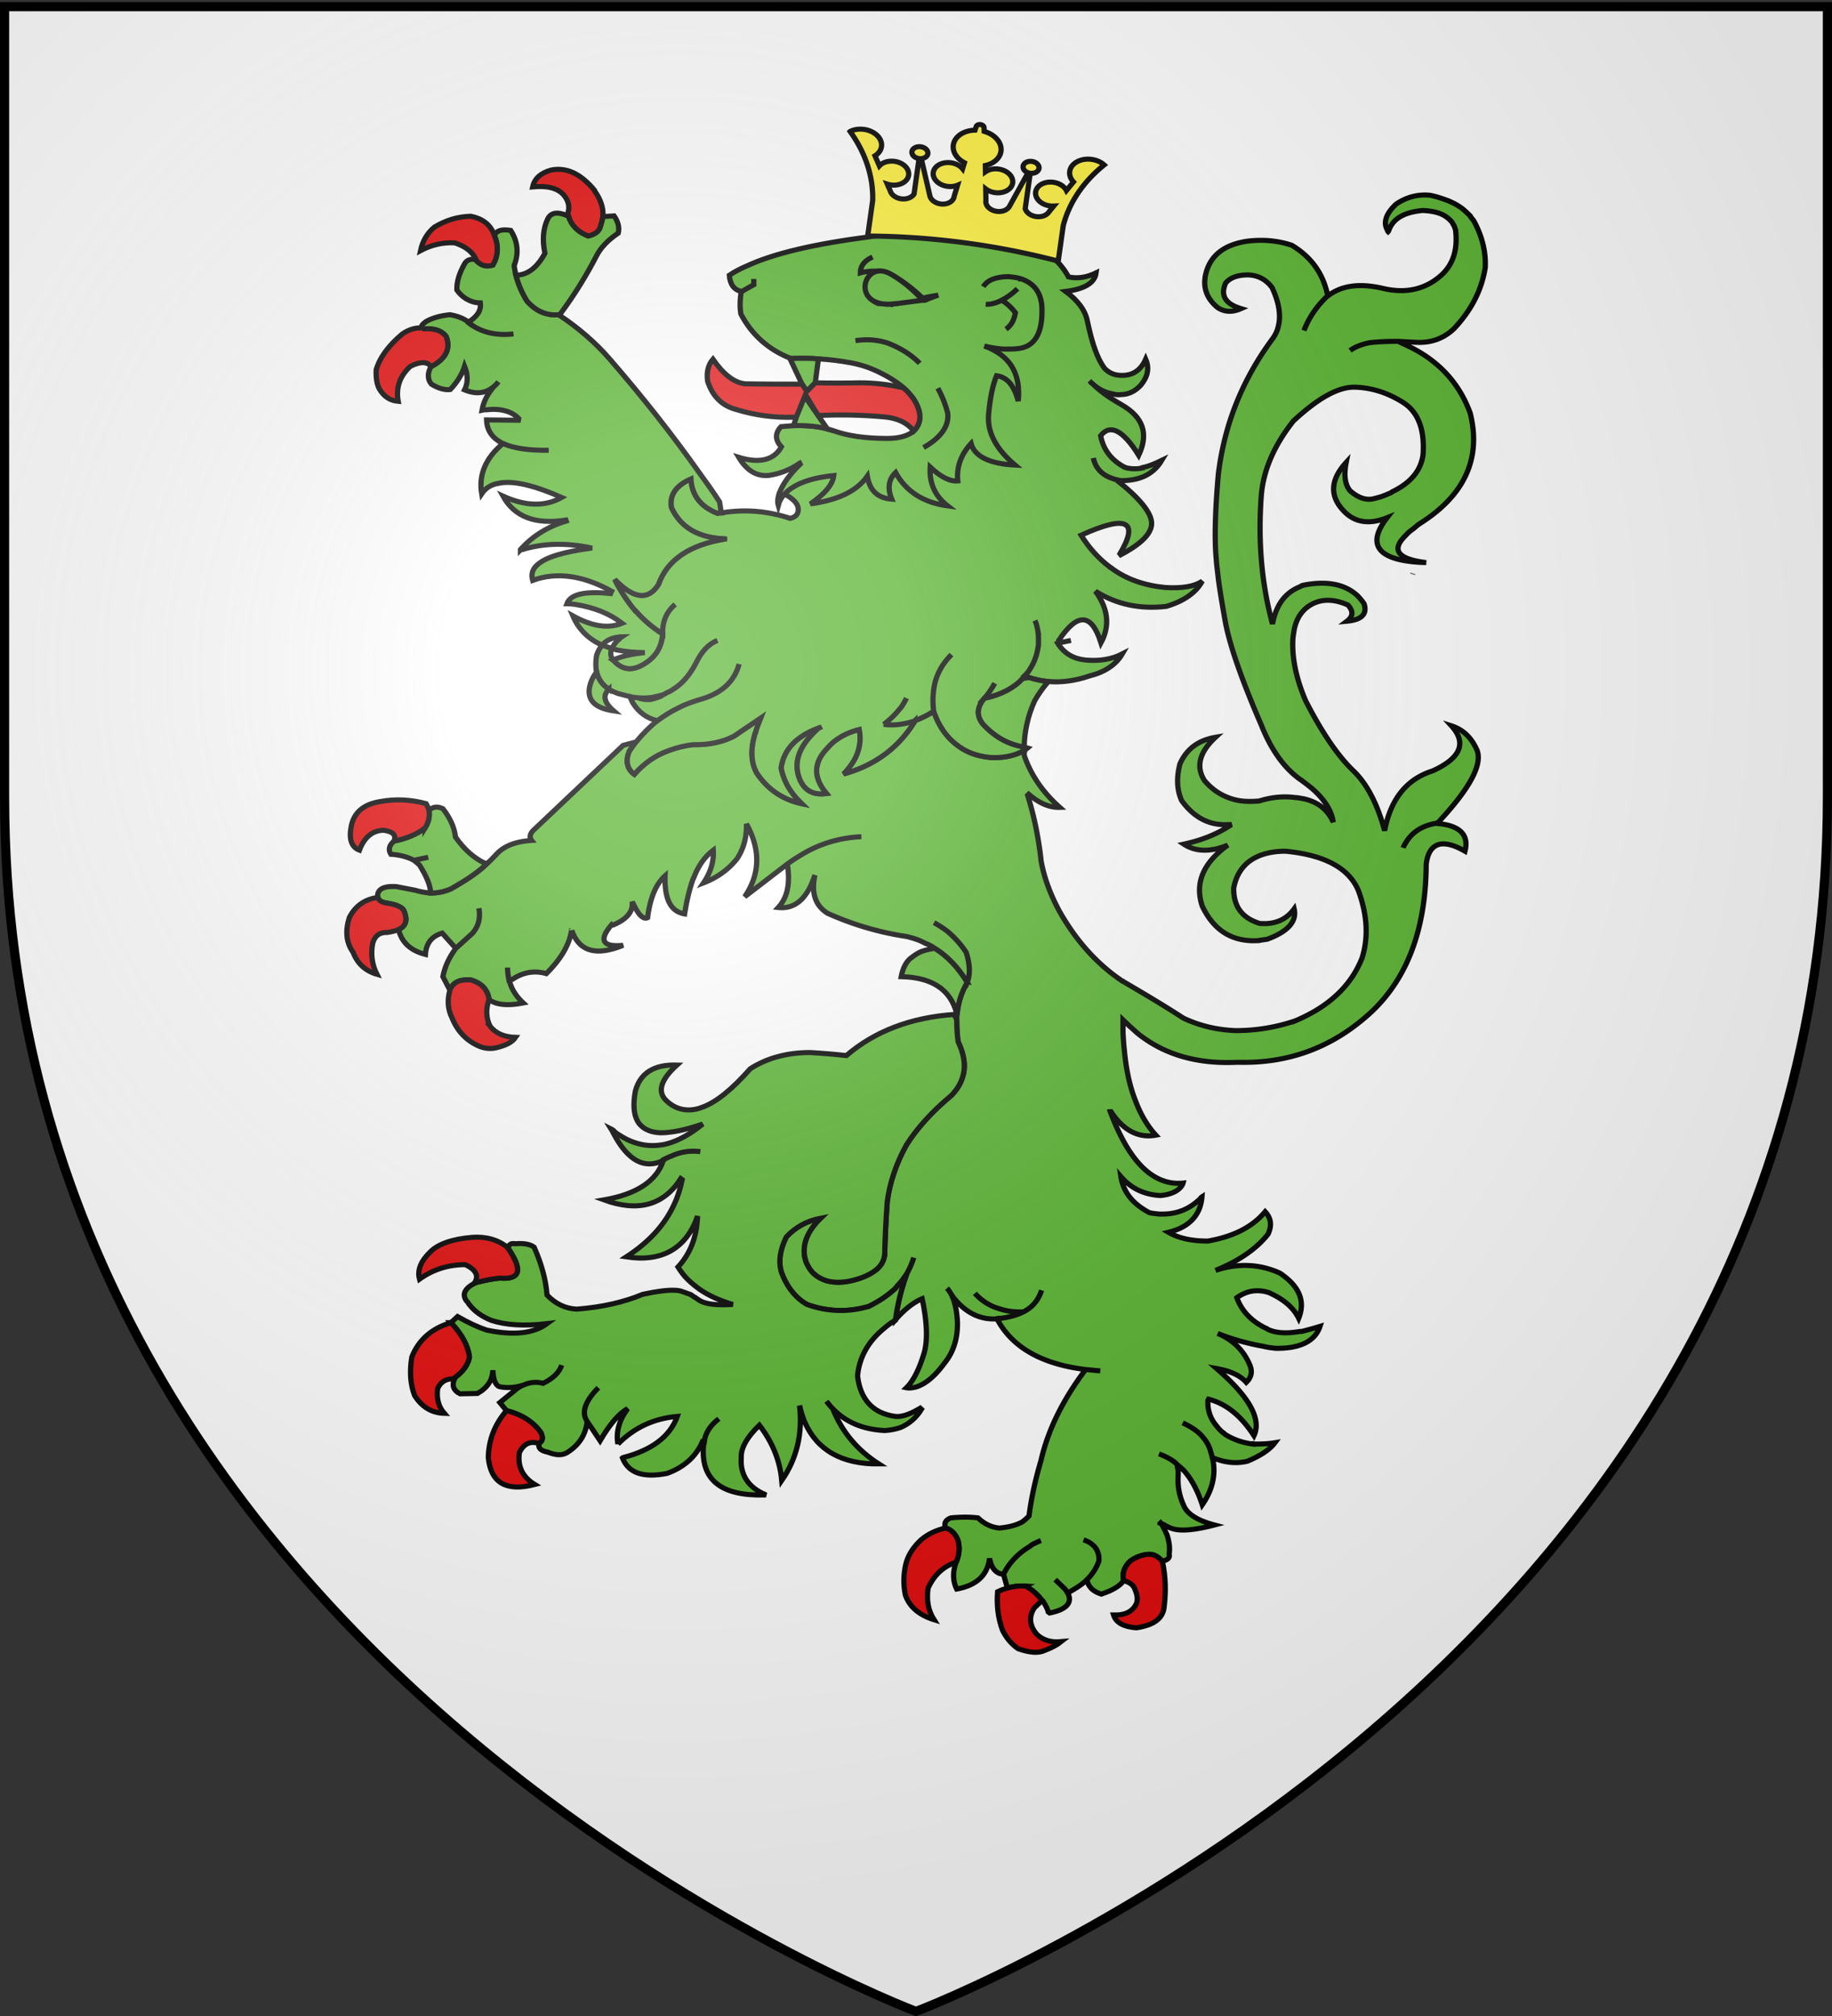
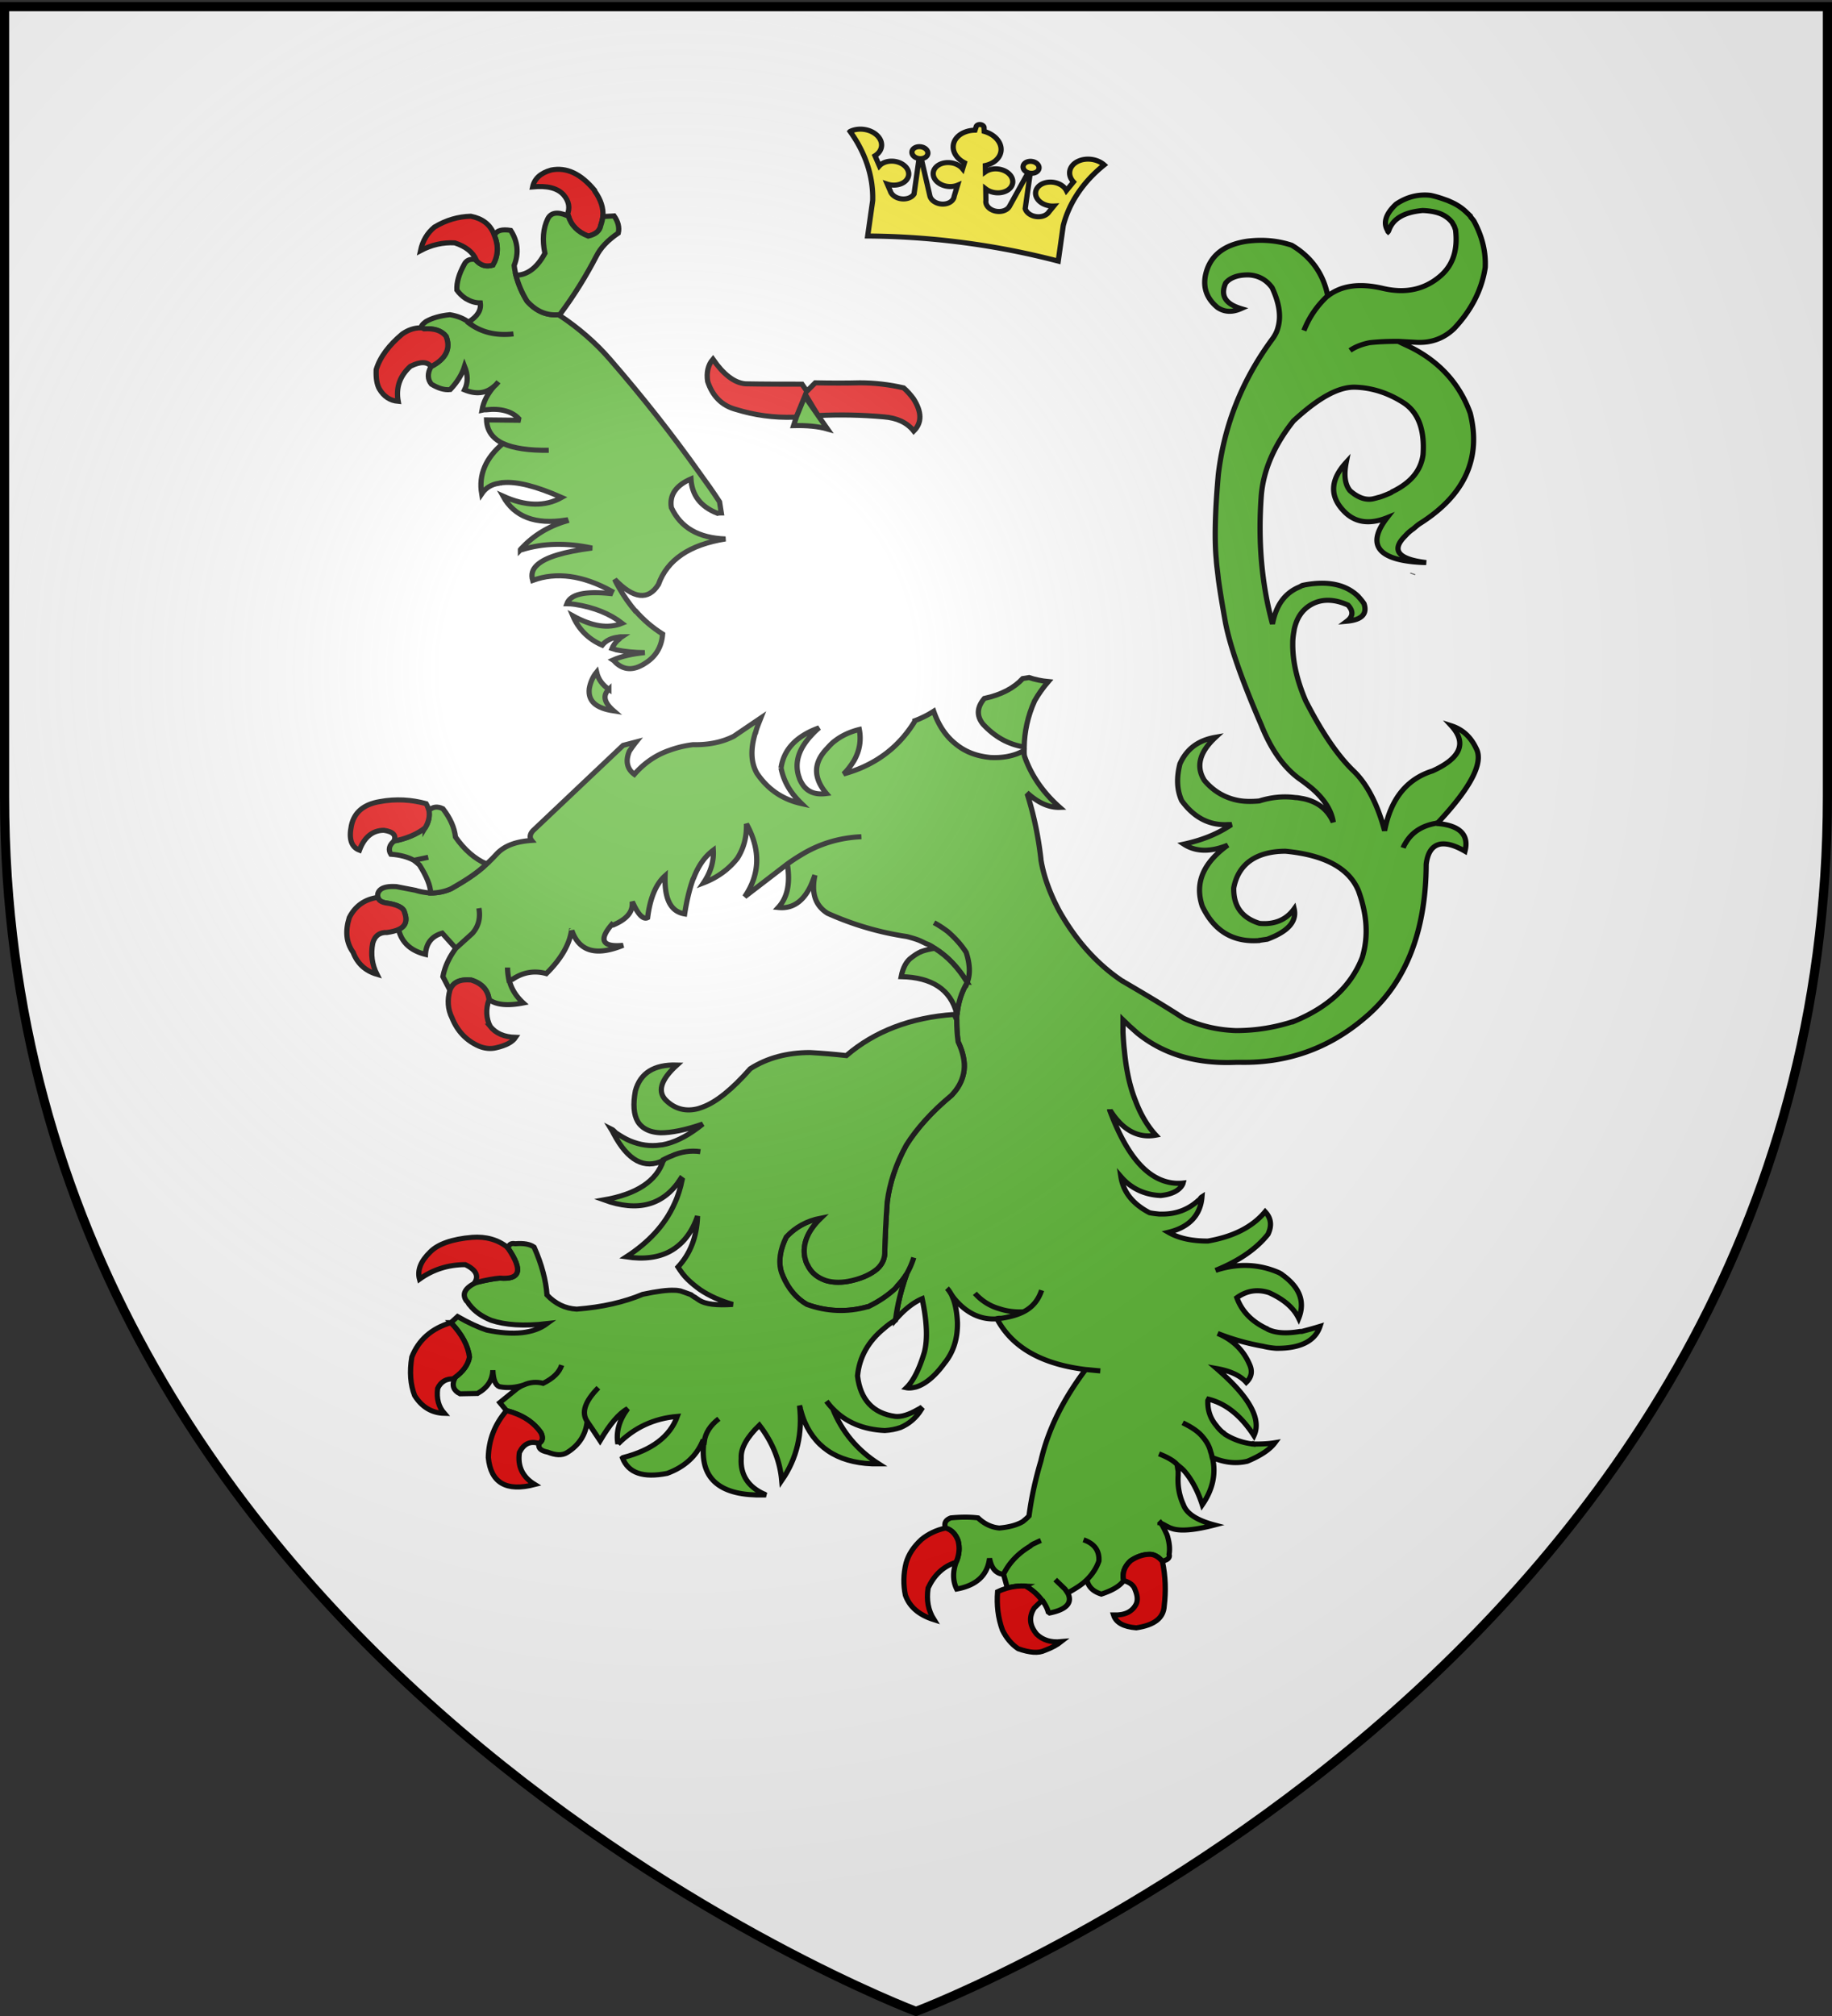
<svg xmlns="http://www.w3.org/2000/svg" xmlns:xlink="http://www.w3.org/1999/xlink" width="600" height="660" version="1.0">
  <rect width="100%" height="100%" fill="#333333" stroke="none" />
  <desc>Flag of Canton of Valais (Wallis)</desc>
  <defs>
    <radialGradient xlink:href="#b" id="c" cx="221.445" cy="226.331" r="300" fx="221.445" fy="226.331" gradientTransform="matrix(1.353 0 0 1.349 -77.63 -85.747)" gradientUnits="userSpaceOnUse" />
    <linearGradient id="b">
      <stop offset="0" style="stop-color:white;stop-opacity:.314" />
      <stop offset=".19" style="stop-color:white;stop-opacity:.251" />
      <stop offset=".6" style="stop-color:#6b6b6b;stop-opacity:.125" />
      <stop offset="1" style="stop-color:black;stop-opacity:.125" />
    </linearGradient>
  </defs>
  <g style="display:inline">
    <path d="M300 658.5s298.5-112.32 298.5-397.772V2.176H1.5v258.552C1.5 546.18 300 658.5 300 658.5" style="fill:#fff;fill-opacity:1;fill-rule:evenodd;stroke:none;stroke-width:1px;stroke-linecap:butt;stroke-linejoin:miter;stroke-opacity:1" />
  </g>
  <path d="M440.397 206.2c-.101-.1-.101-.2-.101-.2-.3-.5-.6-.8-.899-1.2-.101-.2-.2-.3-.2-.4l-1.101-1.1c-1.3-1.3-2.899-2.4-4.8-3.2-.1-.1-.3-.1-.399-.2-1.601-.6-3.2-1.2-5.101-1.6-3.5-.4-6.8.5-9.8 2.6-3 2.9-3.8 5.6-2.4 7.9 0 .1 0 .2.101.3.1-.1.1-.3.2-.4 1.199-3.5 4.399-5.4 9.699-5.9 2.301.1 4.2.5 5.601 1.2 1.2.6 2.1 1.4 2.8 2.3.2.3.3.6.5.9s.3.8.5 1.3c.7 5.9-.7 10.4-4.2 13.6-4.5 4.1-10 5.4-16.6 3.8s-11.8-.9-15.7 2.2h-.1c-3 2.9-5.301 6.3-6.801 10.3 1.5-4 3.801-7.4 6.801-10.3v-.1c-1.301-6.6-4.801-11.5-10.301-14.9-3.8-1.3-8-1.8-12.699-1.2-6.601 1-10.601 4.2-11.9 9.7-.9 3.9.2 7.3 3.4 10 1.899 1.3 4.1 1.5 6.699.3-4.5-1.4-6-3.9-4.399-7.6 1.2-1.5 3.3-2.4 6.399-2.4 2.9.1 5.2 1.4 6.9 3.8 2 4.5 2.6 8.3 1.7 11.7-.3 1.3-.9 2.5-1.7 3.6-8.6 12.1-13.7 25.4-15.4 40-1 11.5-1.1 19.9-.6 25.2.1 1.9.4 3.8.6 5.9.5 3.8 1.2 8.1 2 12.7 1.301 7.1 4.7 17.2 10.301 30.601 2.699 7 6.199 12.3 10.699 15.8 1.4 1 2.5 1.899 3.7 2.899 3.601 3.2 5.7 6.601 6.2 10.101-1.6-3.8-4.5-6.101-8.7-7-.7-.101-1.399-.3-2.1-.3-3.5-.5-7-.101-10.4 1-2.2.199-4.3.199-6.2-.2-3.8-.8-7-2.8-9.5-5.9-2.5-4.1-1.399-8.399 3.2-12.8-5 .9-8.3 3.5-10.2 7.9-1 4.1-.899 7.699.5 10.899 3.5 5 7.9 7.4 13.2 7.101h1.101c-.4.199-.7.5-1.101.699q-5.25 3.45-12.6 5.101 5.1 3.45 12.6.3c-7.1 5.3-9.5 11.3-7.3 18.1 3.3 7.2 8.6 10.7 16.1 10.2h.101c.1-.1.2-.1.399-.1.7-.101 1.301-.2 2-.3 6-2.301 8.5-5.301 7.7-9-2.3 3.3-5.7 4.699-9.899 4.3-5-1.601-7.5-5-7.4-10.5.6-3.3 2-5.8 4.1-7.601 2.5-2.1 6.101-3.3 10.7-3.3 11.2 1.101 18.2 5 20.9 11.7 2.5 7.1 2.899 13.6 1.1 19.8-3.1 8.3-9.5 14.601-19.2 18.8a51 51 0 0 1-17 2.9c-5.3-.2-10.3-1.4-15-3.7-5.8-3.899-11.699-7.5-17.3-10.899 0-.101-.2-.101-.2-.101q-10.798-7.5-18-20.7c-2.6-5-4.5-10.199-5.3-15.3v-.2c-.7-6.3-1.899-12.6-3.8-18.899l.3-.3c3 2.699 6 4 8.9 3.899-4.8-4.399-8.2-9.5-10.101-15.2-.1-.5-.1-.899-.1-1.5l-.499.1c-2.6 1.399-5.7 2-9.2 1.8-4-.4-7.2-1.7-9.899-4-2.801-2.3-4.9-5.5-6.301-9.7-1.8 1.2-3.6 2.101-5.399 2.8 0 .2-.1.301-.2.5-3.7 6.101-8.7 10.601-15.2 13.5-1.6.7-3.3 1.301-5 1.801 1.2-1.2 2.1-2.5 2.9-3.801 1.7-3 2.2-6.199 1.6-9.399-2.7.7-5 1.8-7 3.399-.8.601-1.5 1.4-2.2 2.2-4 4.3-4 8.7-.2 13.4-2.9.399-5-.3-6.5-2.2-.5-.7-.9-1.4-1.2-2.2-.1-.3-.1-.399-.2-.6q-1.95-6.15 3.6-12.3c.7-.801 1.4-1.5 2.2-2.2-6.4 2.399-10.1 6.3-10.9 11.899a18.4 18.4 0 0 0 3.3 7.601c0 .1.2.3.3.399.6.801 1.4 1.7 2.2 2.5l.1.101c-5.3-1.2-9.6-4.101-12.8-9-1.7-3.101-1.9-7-.5-11.9l.1-.1c.3-1.4.9-2.8 1.5-4.4l-7.7 5.4c-3.2 1.7-7.1 2.6-11.6 2.5h-.1c-2.4.3-4.7.899-6.8 1.7-3.9 1.399-7.2 3.8-10 7.1-2.1-1.6-2.6-4-1.4-6.9.6-.899 1.2-1.8 1.9-2.699l-3.7 1-25.5 25c-1.2 1.1-1.4 2.3-.7 3.199-4.2.301-7.5 1.4-9.8 3.801-1 1.1-1.9 2.1-3.1 3.199-2.7 2.7-6.2 5-10.1 7.301-1.9.899-3.9 1.3-5.9 1.3-1.3-.101-2.6-.3-4-.7l-.3-.1-5.5-1.101c-3-.2-4.8.4-5.3 2q-.15.6 0 1.2c.2.8.8 1.3 2.1 1.6 3.4.5 5.2 1.4 5.5 2.801.9 2.5.3 4.199-1.7 5.1.9 3.9 3.5 6.3 7.7 7.4q.3-4.95 4.8-6.301l3.9 4.5 4.7-4.399c1.8-2.101 2.4-4.601 1.9-7.5.5 2.899-.1 5.399-1.9 7.5l-4.7 4.399c-2 2.801-3.2 5.601-3.7 8.4l2 4c.9-2.4 2.9-3.3 6.1-3 3.1 1 4.8 3 5.1 5.8 2.1 1.601 5.4 1.9 9.8 1-2.1-2-3.4-4.2-4-6.7l-.1-.1c-.2-1.1-.4-2.4-.4-3.7 0 1.3.2 2.601.4 3.7l1-.2c3-2.1 6.3-2.7 9.7-1.7 4.2-4.3 6.6-8.6 7.2-12.699.1 0 .1 0 .1-.101 2.1 6.2 6.9 7.7 14.7 4.4-5.9.6-7.1-1.5-3.3-6.101.1.101.2.101.4.101 3.5-1.5 5.4-3.5 5.5-6v-.9c.1.2.3.5.3.7l.1.1c1.5 3.301 2.9 4.5 4 3.9.7-5.8 2.4-10 5-12.4-.2 6.9 1.6 10.601 5.6 11.301.6-4 1.4-7.4 2.4-10.301.1-.1.1-.3.2-.399 1.4-3.8 3.3-6.4 5.6-8.2.2 3.2-.7 6.5-2.8 9.7 4-1.601 7.2-4 9.7-7.3 1.9-3.101 2.7-6.5 2.6-10.2 4.1 7.7 3.9 14.899-.5 21.6l12.2-9.7c1.2-.899 2.5-1.8 3.8-2.6 5.3-3.4 11.1-5.2 17.4-5.5-6.3.3-12.1 2.1-17.4 5.5-1.3.8-2.6 1.7-3.8 2.6.9 5.801 0 10-2.6 12.9 4.5.5 7.9-2.3 10-8.2.2-.5.3-.899.5-1.399-1.1 5.3.1 9 3.6 11.3 7.3 3.399 14.9 5.7 22.7 6.899 1.1.301 2.2.601 3.2 1 .8.301 1.5.7 2.3 1.101.899.3 1.699.8 2.5 1.399 3.699 2.4 6.699 5.7 9.3 10.101.899-2.4.8-5.4-.3-8.9-1.5-2.399-3.301-4.399-5.301-6.2-1.3-1-2.6-1.899-3.899-2.6 1.3.7 2.6 1.6 3.899 2.6 2 1.801 3.801 3.801 5.301 6.2 1.1 3.5 1.199 6.5.3 8.9-.101 0-.2.1-.101.2-1.6 2.899-2.5 5.899-2.8 9.3-.1.5-.1 1.1-.1 1.6 0 2.101.1 4.3.399 6.5 1.4 3.101 2 5.9 1.7 8.5-.3 2.4-1.3 4.7-3 6.7-.2.2-.3.4-.6.7-5.7 4.899-9.9 9.8-12.9 14.7-3 5.6-4.8 11.3-5.5 16.899-.4 5.7-.6 10.601-.7 14.5.1 2.101-.6 3.9-2.2 5.4-1.6 1.399-3.9 2.6-7.1 3.399-2.8.7-5.4.7-7.6 0-2.5-.899-4.2-2.399-5.2-4.6-.4-.6-.6-1.5-.8-2.3-.7-3.9.8-7.8 4.6-11.601-4 .801-7.3 2.7-9.9 5.601-1.8 3.8-2.3 7.3-1.4 10.399.1.4.3.7.4 1.101 1.6 3.899 3.9 6.7 6.9 8.5 5.6 2.1 11.5 2.399 17.3.7.1 0 .3 0 .4-.101 3-1.5 5.5-3.3 7.6-5.3.1-.2.3-.3.4-.5.1-.1.2-.3.3-.4 1-1.1 1.9-2.3 2.6-3.5.8-1.5 1.5-3.1 2-4.8-.5 1.7-1.2 3.3-2 4.8-1.7 4.9-2.7 9.4-3.2 13.5v.101c2.5-3 5.1-5.101 7.6-6.2 1.4 6.8 1.601 12.2.601 16-1.4 4.8-3.101 8.4-5.101 10.4.9.199 1.8 0 2.7-.2 2.6-.8 5.4-3.101 8.2-7.101 2.6-3.3 3.8-7.399 3.7-12.1-.101-2.6-.5-4.9-1.101-6.7l-.6-1.5c-.4-.7-.8-1.399-1.3-1.899.5.5.899 1.199 1.3 1.899.3.5.6.9 1 1.4 3.2 3.899 7 5.899 11.3 5.8.2 0 .4 0 .7-.1.399-.101.7-.101 1.1-.101h.2c2.5-.399 4.6-1 6.3-1.899-2.5.1-4.8-.2-6.8-.9-2.8-.8-5.2-2.4-7.1-4.6 1.899 2.199 4.3 3.8 7.1 4.6 2 .7 4.3 1 6.8.9 2.7-1.4 4.3-3.601 5.2-6.4-.9 2.8-2.5 5-5.2 6.4-1.7.899-3.8 1.5-6.3 1.899h-.2c-.399 0-.7 0-1.1.101 4.3 8.5 12.8 13.5 25.399 15.1 1.301.1 2.801.3 4.2.4-1.399-.101-2.899-.301-4.2-.4-6.6 9.1-10.8 18-12.8 27.1-1.5 5.2-2.7 10.7-3.399 16.301-.5.6-1.101 1.1-1.801 1.699-.5.301-.899.5-1.399.7-1.4.601-3.2 1-5.3 1.2-2.2-.2-4.301-1.2-6.101-3q-3.45-.45-7.8 0-2.25.9-1.5 3c1.7.5 2.9 1.8 3.6 3.8.5 2.101.301 4-.399 5.9-.101.2-.101.3-.2.5-1 2.899-.9 5.6.2 7.899 5.7-1.1 8.8-4.1 9.399-9.1.5 2.9 1.801 4.4 3.7 4.7h.3c1.601-3.4 4.2-6.2 7.601-8.3.399-.4.899-.7 1.399-.9.601-.3 1.2-.6 1.7-.8-.5.2-1.1.5-1.7.8-.5.2-1 .5-1.399.9-3.4 2.1-6 4.899-7.601 8.3l1.101 4.1c1.7-.5 3.5-.7 5.2-.6 2.1 1.2 3.6 2.7 4.8 4.399.1 0 .1.101.2.101.6 1 1.199 2 1.5 3.2l.399.3c4.8-1 6.601-3 5.2-5.9-.1 0-.1-.2-.2-.3l-.6-.9-2.8-2.8 2.8 2.8q.3.452.6.9c.101.1.101.3.2.3l.4-.3c1.899-1.1 3.6-2.2 4.899-3.5q2.55-2.55 3.601-5.7c.199-3.1-1.301-5.2-4.4-6.3 3.1 1.1 4.6 3.2 4.4 6.3q-1.05 3.15-3.601 5.7l.3.4c0 .199.2.5.301.8.699 1.399 1.899 2.3 3.699 2.899 3.2-1.1 5.301-2.399 6.4-4-.5-2.199.2-4.199 2-5.899 1.7-1.2 3.6-1.9 5.5-1.9 1.2 0 2.4.7 3.5 2h.1c1.5-.3 2.2-1 1.9-2 .3-1.899 0-3.7-.5-5.5-.1-.2-.1-.399-.2-.5-.399-.899-.8-1.8-1.3-2.7-.2-.199-.4-.5-.6-.699 0-.101-.101-.301-.2-.4l-.101-.1.101.1c.1.1.2.2.2.4.199 0 .3.199.5.3.699.3 1.199.7 1.899 1 .3.2.601.3.9.399 2.3.9 6.399.601 12.3-1-5.1-1.399-8-3.399-8.9-6q-1.799-4.05-1.5-8.699v-1.301c-.1-.5-.199-1.199-.3-1.899-.8-1-2.5-2.101-5.2-3.2 2.7 1.1 4.4 2.2 5.2 3.2.601.5 1.2 1 1.8 1.6 2.101 2.4 4 5.8 5.4 10.3 3-4.5 4-9.199 2.9-14 0-.1 0-.1-.101-.199-.1-.5-.2-1-.399-1.5-.4-1.801-1.301-3.301-2.601-4.801s-3.2-2.699-5.399-3.8c2.199 1.101 4.1 2.3 5.399 3.8s2.2 3 2.601 4.801c.199.5.3 1 .399 1.5.101.1.101.1.101.199 3.399 1.5 6.699 1.9 10 1.101 3.699-1.601 6.399-3.4 7.899-5.5-2.3.399-4.399.399-6.2.399-.1-.199-.1-.199-.1 0-3.1-.399-5.7-1.399-8-2.899l-.4-.4c-.1-.1-.1-.1-.199-.1-.801-.7-1.4-1.4-1.9-2.101-1.7-2.1-2.5-4.5-2.4-7.399l.2-.4c5 1.3 9.3 4.9 13 10.8 2.2-4.899-1.3-11.5-10.7-19.899 3.801.7 6.7 2 8.5 4.1 1.601-1.6 1.801-3.399.9-5.399-1.8-4.301-4.9-7.301-9.1-9.101 4.399 1.8 8.699 3 13 3.8 1.199.301 2.399.5 3.699.601 6.9.1 11.2-2.101 12.601-6.5-1.9.6-3.7 1.1-5.2 1.5h-.5c-3.9.7-6.9.5-9.2-.601-.2-.1-.3-.3-.5-.3-4.2-2.1-7-5.1-8.399-9.1 2.8-2.101 5.899-2.601 9.199-1.5 4.101 1.899 7 4.399 8.5 7.6 1.9-4.899.301-9.2-4.699-12.899-.301-.301-.601-.4-.9-.601-5.7-2.6-11.8-2.899-18.2-.7 6.7-2.8 11.7-6.399 15-10.699 1.2-2.601.9-4.801-.8-6.7-3.7 4.6-9.2 7.399-16.4 8.7-4.6 0-8.3-.801-11.3-2.601 6-1.5 9.2-5.1 9.601-10.5-.301.2-.4.4-.601.7-.2.2-.399.3-.7.6-2.8 2.5-6.1 3.801-10 3.801h-.899c-.9-.101-1.9-.2-2.8-.4-4.801-2.6-7.5-6.1-8.2-10.7 2.899 3.5 6.8 5.4 11.399 5.601 2.801-.301 4.801-1.2 5.9-2.7.2-.3.4-.601.5-1-1.8.2-3.5 0-5.1-.5-6.4-2-11.601-9.101-15.9-21.101v-.3.101c0 .1 0 .1.1.199 3.5 5.801 8 8.4 13.101 7.4-2.4-2.7-4.4-6.2-5.9-10.4-1.6-4.199-2.6-9.1-3.1-14.699-.2-1.7-.3-3.5-.4-5.4v-3.7l1.9 1.9c.8.7 1.6 1.5 2.399 2.2 7.5 6.199 16.801 9 28 8.5h1.5c13.304.197 25.104-4.103 35.304-13.103 11.699-10.1 17.6-25.399 17.699-45.6.4-3.5 1.7-5.5 4-6 1.801-.3 4.101.3 7.101 2.1 1.2-4.8-1.4-7.6-7.7-8.2h-.1c-.101-.1-.301-.1-.4-.1q-6 1.05-8.7 5.7c-.3.5-.6 1-.8 1.6.2-.6.5-1.1.8-1.6q2.7-4.65 8.7-5.7c.1-.1.3-.1.4-.1 9.5-10.5 13.199-17.9 11-22.101-1.5-3.3-3.801-5.6-7.101-6.7 4.5 5.101 2.7 9.601-5.399 13.4-7.4 2.4-12 8.4-13.7 17.7-2-7.7-4.9-13.601-8.7-17.5-4.7-4.601-9.3-11.7-13.9-21-2.6-6.3-3.8-12-3.699-17.3 0-1.3.199-2.5.399-3.7v-.1c.7-3.4 2.2-5.7 4.5-7.2 3.101-2 6.8-2 10.9-.1q2.4 2.7-.3 4.8c4.199-.4 5.899-2.1 4.899-5.2-.5-.8-1.1-1.5-1.7-2.2-3.5-3.5-8.699-4.7-15.6-3.3-.1.1-.2.1-.4.1-.199.1-.5.3-.699.4-4.301 1.8-6.801 5.5-7.801 11-3.1-11.8-4.199-24.5-3.199-38.2.6-7.3 3.6-14.7 9.199-22 7.101-6.8 12.9-10.2 17.801-10 4.8.2 9.3 1.7 13.699 4.6 4.301 2.9 6.101 8.1 5.601 15.4-.601 4.7-3.5 8.3-8.601 10.9-.3.1-.399.3-.6.4-.9.4-2 .9-3.2 1.3-.5.1-1 .3-1.5.4-2.3.7-4.7-.2-7-2.3-1.5-1.9-1.8-4.7-1.1-8.4-4.5 5.1-4.8 9.9-.8 14.3 3.199 3.6 7.399 4.2 12.5 2.1-5.601 7.5-3.101 12 7.6 13.1 1.1.1 2.3.2 3.6.2-8.1-1-10.1-3.7-6-7.9.601-.7 1.301-1.4 2.301-2.1.699-.6 1.3-1.2 2.1-1.7 12.7-8.4 17.4-19.3 14.2-32.6-2.9-8.3-8.3-14.8-16.4-19.2-1.3-.7-2.7-1.3-4.2-2.1-2.899 0-5.6.1-8.199.4-2.4.5-4.2 1.3-5.601 2.3 1.4-1 3.2-1.8 5.601-2.3 2.6-.3 5.3-.4 8.199-.4 1.7.1 3.5.2 5.301.3 4.199.2 7.8-1.2 10.699-4.1 4.9-5.4 7.9-11.4 8.9-18.1.2-4.499-.8-8.999-3.1-13.499z" style="fill:#5ab532;fill-opacity:1;stroke:#000;stroke-width:1.5;stroke-opacity:1" transform="matrix(1.144 0 0 1.104 -20.933 -154.98)" />
-   <path d="M290.297 206c-4.8 2.2-12.2 3.6-22.2 4.4-.3.1-.6.1-.8.2h-.1c-15.6 2.1-27.3 4.9-35 8.6-2 .9-3.7 1.8-5.1 2.8.2 2.7 1.3 4.3 3.4 4.8v.1l3.6-2.1v-1.7 1.7l-3.6 2.1c-.4 2.5-.4 4.7-.1 6.6 3.1 6.1 7.8 10.5 14.1 13.1h.1l.1.1c2.8-.1 5.5-.1 7.9.1 3.3.2 6.3.6 8.9 1.1h.1c2.6.5 4.8 1.2 6.8 2.1 3.5 1.6 6.4 3.4 8.6 5.4 1.1 1 2 2.1 2.8 3.2 2.4 3.9 2.5 7.1.1 9.6-.2.1-.3.2-.4.3-1.4 1.1-3.7 1.9-7.2 1.9-6.3 0-11.5-.8-15.4-2.3-.5-.2-1.1-.3-1.7-.5-2.7-.8-6-1.1-9.7-1-1.1.1-2.4.2-3.6.3-1.8 2-1.7 4 .1 6-2.1 3.9-6.2 5-12.2 3.1 2.2 3.8 4.9 5.6 8.3 5.4 3-.4 6.2-1.5 9.2-3.7l.6-.3c-.2.1-.4.2-.4.5-3.1 3.1-5.1 6-6 8.5v.1c-.1 0-.1 0-.1.1-.4 1.3-.6 2.5-.3 3.6q.45-1.8 1.8-3.3c2.6-2.9 7.3-4.8 14.1-5.5-.3 2.7-2.6 5.5-6.7 8.4 8-1.1 13.4-3.9 16.3-8.2.7 4.3 3 6.5 7 6.8-1.3-3.2-.9-5.9 1.1-7.9 2.9 5.5 7.8 8.9 14.899 9.9-3.6-2.9-5.3-6.7-5-11.5 3.101 3 5.7 4.3 7.9 4.1-.4-4.1.9-7.8 3.8-11.1 1 3.8 5.2 6 12.601 6.4-5.5-4.8-7.9-9.7-7.601-14.7.4-5.1 1.2-9 2.3-11.8 3 .4 5 2.8 6.2 7.5.8-8.2-2.399-13.6-9.7-16.3 2.101.5 4.2.9 6.2.9 1.3 0 2.5 0 3.8-.2 4.2-.6 6.5-4.2 6.5-10.8 0-1.3 0-2.5-.3-3.5v-.1c-.7-3-2.5-5-5.3-6.1-.1-.1-.3-.1-.4-.1 0-.1-.199-.1-.199-.1-.601-.2-1.101-.3-1.801-.4-.5-.1-1.1-.1-1.699-.2-3.5.1-5.9 1-7.101 3 1.2-2 3.601-2.9 7.101-3 .6.1 1.199.1 1.699.2.7.1 1.2.2 1.801.4 0 0 .199 0 .199.1.101 0 .301 0 .4.1 2.8 1.1 4.6 3.1 5.3 6.1v.1c.3 1 .3 2.2.3 3.5 0 6.6-2.3 10.2-6.5 10.8-1.3.2-2.5.2-3.8.2-2 0-4.1-.4-6.2-.9 7.301 2.7 10.5 8.1 9.7 16.3-1.2-4.7-3.2-7.1-6.2-7.5-1.1 2.8-1.899 6.7-2.3 11.8-.3 5 2.101 9.9 7.601 14.7-7.4-.4-11.601-2.6-12.601-6.4-2.899 3.3-4.2 7-3.8 11.1-2.2.2-4.8-1.1-7.9-4.1-.3 4.8 1.4 8.6 5 11.5-7.1-1-12-4.4-14.899-9.9-2 2-2.4 4.7-1.1 7.9-4-.3-6.3-2.5-7-6.8-2.9 4.3-8.3 7.1-16.3 8.2 4.1-2.9 6.4-5.7 6.7-8.4-6.8.7-11.5 2.6-14.1 5.5 2.4 1.3 3.7 2.7 3.9 4.1.2 1.7-.6 2.7-2.3 3.1q-2.1-.75-4.2-1.2c-5.1-1.2-10.1-1.3-15.1-.5-.2 0-.3 0-.4.1-.4 0-.8 0-1.1.1-4.9-2-7.3-5.4-7.6-10.2-4.2 1.9-6.2 4.7-5.6 8.5 2.7 6 7.8 9 15.5 9.3h.5-.5q-15.45 2.55-19.2 13.5c-2.9 4.8-7.1 4.3-12.5-1.5.3.8.8 1.7 1.2 2.4 1.4 2.6 3 4.9 4.7 7h.1c2.3 2.7 4.8 4.9 7.7 6.8-.1-3.7 1.1-6.6 3.6-8.8-2.5 2.2-3.7 5.1-3.6 8.8-.3 3.9-2 6.8-5.2 8.8-3.2 2.1-5.9 1.9-8.2-.3-.3-.3-.5-.6-.8-.8-.7-1-.9-2.1-.3-3.4l-2.8-1c-.7.8-1.2 1.8-1.6 3-.3 1.9-.3 3.6 0 5 .5 2.2 1.7 3.8 3.5 5.1.7.4 1.5.8 2.5 1.2 1.2.3 2.4.7 3.5.9.2.1.5.1.7.199.5.101 1.1.101 1.7.2 1.3.101 2.6.101 3.9-.1.9-.2 1.9-.4 2.9-.7.2-.1.4-.2.6-.2.5-.3.9-.6 1.5-.8 1.2-.7 2.5-1.6 3.6-2.7 1.6-1.6 2.9-3.5 4.1-5.9 1.6-3.4 3.6-5.6 6.1-6.6-2.5 1-4.5 3.2-6.1 6.6-1.2 2.4-2.5 4.3-4.1 5.9-1.1 1.101-2.4 2-3.6 2.7-.6.2-1 .5-1.5.8-.2 0-.4.101-.6.2l-.2.3c-.9.4-1.8.7-2.6.9-.2.1-.4.1-.4.1-1.3.101-2.5 0-3.6-.5-.6-.1-1.2-.1-1.7-.2-.2-.1-.5-.1-.7-.199.1.1.1.3.2.399 0 .2.2.5.3.7 0 .1.1.3.2.4 0 .1 0 .199.1.3 1.7 2.899 4.1 4.7 7.1 5.399 1.9-1.399 3.8-2.699 6-3.8 1.8-1 3.8-1.7 5.9-2.399 6.2-1.7 10.1-5.2 11.5-10.601-1.4 5.4-5.3 8.9-11.5 10.601-2.1.699-4.1 1.399-5.9 2.399-2.2 1.101-4.1 2.4-6 3.8-2.2 1.801-4.2 3.9-6.1 6.301-.7.899-1.3 1.8-1.9 2.699-1.2 2.9-.7 5.301 1.4 6.9 2.8-3.3 6.1-5.7 10-7.1 2.1-.801 4.4-1.4 6.8-1.7h.1c4.5.1 8.4-.8 11.6-2.5l7.7-5.4c-.6 1.601-1.2 3-1.5 4.4l-.1.1c-1.4 4.9-1.2 8.8.5 11.9 3.2 4.899 7.5 7.8 12.8 9l-.1-.101c-.8-.8-1.6-1.699-2.2-2.5-.1-.1-.3-.3-.3-.399-1.7-2.3-2.8-4.9-3.3-7.601.8-5.6 4.5-9.5 10.9-11.899.3-.101.6-.2.8-.3-.2.1-.5.199-.8.3-.8.7-1.5 1.399-2.2 2.2q-5.55 6.15-3.6 12.3c.1.2.1.3.2.6.3.8.7 1.5 1.2 2.2 1.5 1.9 3.6 2.6 6.5 2.2-3.8-4.7-3.8-9.101.2-13.4.7-.8 1.4-1.6 2.2-2.2 2-1.6 4.3-2.699 7-3.399.6 3.2.1 6.399-1.6 9.399-.8 1.301-1.7 2.601-2.9 3.801 1.7-.5 3.4-1.101 5-1.801 6.5-2.899 11.5-7.399 15.2-13.5.1-.199.2-.3.2-.5-.1.101-.3.101-.3.2h-.1c-2.9.9-5.7 1.3-8.5.9h-.1.1q2.7-2.1 4.5-4.5c.2-.2.3-.4.5-.601q.9-1.35 1.5-2.699-.6 1.35-1.5 2.699c-.2.2-.3.4-.5.601q-1.8 2.4-4.5 4.5h-.1.1c2.8.399 5.6 0 8.5-.9h.1c0-.1.2-.1.3-.2 1.8-.699 3.6-1.6 5.399-2.8-.199-1.8-.3-3.5-.1-5.3.3-4.4 2-8.2 5.2-11.5-3.2 3.3-4.9 7.1-5.2 11.5-.2 1.8-.1 3.5.1 5.3 1.4 4.2 3.5 7.4 6.301 9.7 2.699 2.3 5.899 3.6 9.899 4 3.5.2 6.601-.4 9.2-1.8.1-.101.3-.2.5-.3h.1c0-.101.2-.2.301-.301.199-.1.6-.3.699-.399-.3-.101-.699-.2-1.1-.3-4.6-.801-8.4-3-11.8-6.801-1.9-2.5-1.7-5 .399-7.6 1.2-1.4 2.101-2.9 3-4.5-.899 1.6-1.8 3.1-3 4.5 4.9-1.1 8.5-3.1 11-5.9.2-.199.4-.5.601-.699l.1-.101c.101-.2.3-.399.4-.6h.1-.1l.2-.2c1.699-2.4 2.699-4.9 3.1-7.7.1-.4.1-.7.1-1.1v-.9c0-.8 0-1.6-.1-2.4q-.15 0 0 0c-.2-1.2-.4-2.4-.9-3.5.5 1.1.7 2.3.9 3.5q-.15 0 0 0c.1.8.1 1.6.1 2.4v.9c0 .4 0 .7-.1 1.1-.4 2.8-1.4 5.3-3.1 7.7-.101.1-.101.1-.101.2h-.1c-.101.2-.3.399-.4.6l-.1.101c.1.1.2.1.3.1.3.1.6.3.9.3 1.699.601 3.6 1 5.5 1.2 3.8.3 7.699-.2 11.899-1.7 4.3-1.1 7.5-3.3 9.3-6.5-3 1.6-6.6 2.2-10.6 1.8-3.5-.4-6.1-2-7.9-5l.2-.1h.101-.098l-.2.1 3.801-.8-3.301.7-.199-.7c5.399-8.4 9.399-8.1 12.1.7 2.6-5 2.1-10.1-1.6-15.3 6 3.9 12.699 5.4 20.3 4.5 5.2-1.6 8.6-4.2 10.3-7.5-2.2 1.6-5.7 2.2-10.6 1.9-6-.6-11.301-2.5-15.601-5.9-.2 0-.3-.1-.3-.2-3.2-2.5-5.9-5.6-8.2-9.4 13.2-6.2 16.8-4.2 10.9 5.9 0 .1 0 .1-.101.2 6.2-3.3 9.4-6.5 9.4-9.6s-3.4-7.5-10.2-13c-3.7-1-5.8-3.1-6.5-6.4.7 3.3 2.8 5.4 6.5 6.4.601.1 1.101.3 1.7.3q7.95 0 11.4-6c-2 1-3.801 1.8-5.4 2.1-.1 0-.1 0-.1.1h-.2c-.2.1-.4.1-.4.2-1.7.2-3.2.1-4.399-.3 0-.1-.101-.1-.2-.1-3.601-2-6-5-6.8-9.3 2.699-3.6 6.399-1.7 10.899 5.8 2.9-6.4 1.3-11.3-4.899-15-3.601-2.1-6.4-4.2-8.5-6.4l-.2-.1c-.2-.2-.3-.4-.5-.6.2.2.3.4.5.6l.2.1c1.699 1.7 3.699 2.8 6 3.2.699.2 1.5.3 2.199.2 2.301 0 4.2-1 5.801-2.8 2-2.5 2.5-5 1.399-7.7-1.3 3.1-3.5 4.7-6.399 4.8-2.301.1-4-.6-5.4-2.1-.4-.6-.8-1.2-1.1-1.8-1.5-2.8-2.7-6.8-3.801-12.2-.6-3.2-2.699-6.1-6.199-8.8 5.399-.7 8.3-2.5 8.699-5.5-2.6 1.3-5.199 1.8-7.899 1.2-2.2-4.2-5.7-7.5-10.601-9.7q-4.05-1.35-8.699-.6c-.5.1-1.101.3-1.601.3.5 0 1.101-.2 1.601-.3 32.727.303-1.731-10.55-14.6-6.198zm14.4 23.6c-1.601.8-3.101 1.1-4.2 1 1.1.1 2.6-.2 4.2-1 .2-.1.3-.2.399-.2 1.5-.8 3-1.9 4.5-3.4-1.5 1.5-3 2.6-4.5 3.4 1.5 1 2.7 2.1 3.9 3.7-.4 2.3-1.2 3.8-2.7 4.9 1.5-1.1 2.3-2.6 2.7-4.9-1.2-1.6-2.4-2.7-3.9-3.7-.099 0-.199.1-.399.2zm-36-8.8c1.5 0 2.8.2 4.2.7.2.1.5.3.8.4q5.4 3.3 9.3 7.5l3.9-1.5-2.943.543-8.857 1.957c-.4 0-.7 0-1 .1-1 .1-1.9.1-2.8 0-.5-.1-1.1-.1-1.6-.1-2-.9-3.1-2.3-3.3-4.3-.3-1.9.5-3.7 2.3-5.3h-1.2c-.9.1-1.9.2-2.9.5 0-2 1.1-3.6 3.5-4.7-2.4 1.1-3.5 2.7-3.5 4.7 1-.3 2-.4 2.9-.5zm20.9 42c-.6-2.4-1.5-4.8-2.8-7.3 1.3 2.5 2.2 4.9 2.8 7.3.5 3.8-1.8 7.3-6.899 10.3 5.099-3 7.399-6.5 6.899-10.3zm-8-14.7c-2.6-2.7-5.7-4.6-9.2-6-3-1-6-1.2-9.2-.7 3.2-.5 6.2-.3 9.2.7 3.5 1.4 6.6 3.3 9.2 6z" style="fill:#5ab532;fill-opacity:1;stroke:#000;stroke-width:1.5;stroke-opacity:1" transform="matrix(1.144 0 0 1.104 -20.933 -154.98)" />
-   <path d="M274.097 230.5c.3-.1.6-.1 1-.1l7.422-1c-2.6-2.8-5.222-5.3-8.822-7.5-8.191-5.46-12.437 9.963.4 8.6zM251.697 253.9l.9-7.1c-2.4-.2-5.1-.2-7.9-.1l-.1-.1h-.1v.2l3.4 7.5 1.4 2.1z" style="fill:#5ab532;fill-opacity:1;stroke:#000;stroke-width:1.5;stroke-opacity:1" transform="matrix(1.144 0 0 1.104 -20.933 -154.98)" />
  <path d="m249.175 257.9 3.322 5.7c6.2-.3 12.4-.2 18.8.4 3.8.3 6.7 1.7 8.6 4.2 2.4-2.5 2.3-5.7-.1-9.6-.8-1.1-1.7-2.2-2.8-3.2-4.2-1-8.4-1.5-12.5-1.5-4 .1-8.2.1-12.8 0l-2.4 2.5-1.4-2.1c-5.7 0-11.1 0-16.2-.1-3.2-.3-6.3-2.8-9.3-7.3-1.4 1.7-1.9 4-1.5 6.6 1.4 4.4 4.1 7.2 8.1 8.3 5.3 1.7 10.8 2.5 16.7 2.3.2-.1.4-.1.6-.1z" style="fill:#e20909;fill-opacity:.941;stroke:#000;stroke-width:1.5;stroke-opacity:1" transform="matrix(1.144 0 0 1.104 -20.933 -154.98)" />
  <path d="m252.497 263.6-3.8-5.7-2.4 6.1-.8 2.6c3.7-.1 7 .2 9.7 1zM178.497 233.9c-.1 0-.2-.2-.3-.2-3.3.3-6.3-.9-9-4-1.5-2.5-2.5-5-3.2-7.7-.2-1-.4-1.9-.5-2.9 1.4-3.7 1-7.2-1-10.4-2.5-.4-3.9 0-4.6 1.3-.1 0-.1 0-.1.1 1.3 3.2 1.1 6.2-.4 8.9-1.9.6-3.4.1-4.7-1.3 0-.1 0-.2-.1-.3-1.6-.4-2.8.1-3.4 1.4-1.5 2.8-2.2 5.3-2.1 7.6.7 1 1.5 1.8 2.5 2.5 1.3.8 2.6 1.3 4.2 1.3.3 2.2-.8 4-3.4 5.7-.1 0-.1 0-.1.1 3.6 2.9 7.9 4 13 3.4-5.1.6-9.4-.5-13-3.4 0-.1 0-.1.1-.1-1.2-1-3-1.8-5.3-2.2-2.8.3-5.1 1-6.8 2-.9.7-1.3 1.1-1.3 1.5-.1.3.2.5.7.7 2.9-.2 5 .5 6.3 2.2 1.4 3.6 0 6.7-4.3 9-1.1 2-1 3.8.1 5.2 1.9 1.2 3.7 1.8 5.4 1.6 2.1-2.3 3.4-4.6 4.1-6.9 1 2.6 1 4.9 0 7 3.3 1.4 6.1 1.1 8.5-1.1.4-.3.8-.8 1.2-1.3-.4.5-.8 1-1.2 1.3-1.9 2.2-3.1 4.6-3.5 7.1.4-.1.8-.1 1.2-.1 4.2-.5 7.4.5 9.3 2.6l-.1.5-9.1-.1c.1 3.2 1.7 5.5 4.7 7 3 1.4 7.4 2.1 13.1 2-5.7.1-10.1-.6-13.1-2-5 4.3-7 9.3-6.1 14.9 1.1-1.7 2.8-2.8 4.9-3.1.2-.1.4-.1.6-.1.1-.1.3-.1.4-.1h.2c4-.4 9.6 1.1 16.8 4.4-4.8 2.8-10.4 2.6-16.8-.4 3.3 6.2 9.3 8.5 18 7.1l.1.3c-5.2 1.6-9.4 4.3-12.9 8.2v.1l-.2.2v.1c.1-.1.3-.1.3-.1h.1c6.2-2 12.8-2.1 20.1-.5-8.1 1.1-13.3 2.7-15.7 5-1.4 1.3-1.8 2.8-1.3 4.6 6.8-2.6 14.4-1.5 22.6 3.2l-.1.2-.2.5c-7.4-.8-11.5.2-12.5 3 .8 0 1.5.1 2.3.2 5.6.9 10 2.8 13.5 5.6-4 1.7-8.7.9-14.1-2.2 1.6 3.9 4.4 6.9 8.4 8.7q1.65-2.1 4.8-2.4c0-.1 0-.1.1 0 .2-.1.5-.1.7-.1-.3.2-.6.5-.8.8-.1.1-.3.2-.3.2-.8.8-1.4 1.7-1.7 2.5.3.1.6.2 1 .3.1.1.2.1.3.1 2.4.5 5.1.8 8.1.8-3.7.4-6.7 1.1-9.1 2.2.3.2.5.5.8.8 2.3 2.2 5 2.4 8.2.3 3.2-2 4.9-4.9 5.2-8.8-2.9-1.9-5.4-4.1-7.7-6.8h-.1c-1.7-2.1-3.3-4.4-4.7-7-.4-.7-.9-1.6-1.2-2.4 5.4 5.8 9.6 6.3 12.5 1.5q3.75-10.95 19.2-13.5c-7.7-.3-12.8-3.3-15.5-9.3-.6-3.8 1.4-6.6 5.6-8.5.3 4.8 2.7 8.2 7.6 10.2.3-.1.7-.1 1.1-.1l-.5-3.3c-1.8-2.9-3.8-5.8-5.7-8.5-7.8-11.4-16.4-22.7-25.7-33.8-4.1-4.9-8.9-9.2-14.4-13z" style="fill:#5ab532;fill-opacity:1;stroke:#000;stroke-width:1.5;stroke-opacity:1" transform="matrix(1.144 0 0 1.104 -20.933 -154.98)" />
  <path d="M190.297 207.2c.3-.9.5-1.8.6-2.6.2-2.5-.6-5-2.3-7.5-.1-.1-.1-.2-.1-.3-3.9-4.9-8-6.9-12.4-6-3.1.9-4.8 2.6-5.3 5 4.1-.4 7 .3 8.8 2.3 1.6 1.9 2 4 1 6.2.1 0 .2 0 .4.1q1.2 4.2 5.7 6c2.1-.5 3.3-1.5 3.6-3.2z" style="fill:#e20909;fill-opacity:1;stroke:#000;stroke-width:1.5;stroke-opacity:1" transform="matrix(1.144 0 0 1.104 -20.933 -154.98)" />
  <path d="M190.897 204.6c-.1.8-.3 1.7-.6 2.6-.3 1.7-1.5 2.7-3.6 3.2q-4.5-1.8-5.7-6c-.2-.1-.3-.1-.4-.1-2.7-1.2-4.6-.9-5.5 1-1.3 2.8-1.6 6.2-.8 10.2-2.2 4.2-4.9 6.4-8.2 6.5h-.1c.7 2.7 1.7 5.2 3.2 7.7 2.7 3.1 5.7 4.3 9 4 .1 0 .2.2.3.2l.4-.7c3.8-5.3 7.2-11 10.1-16.8q1.8-3.75 6.3-6.9c.4-1.7-.1-3.5-1.2-5.1z" style="fill:#5ab532;fill-opacity:1;stroke:#000;stroke-width:1.5;stroke-opacity:1" transform="matrix(1.144 0 0 1.104 -20.933 -154.98)" />
  <path d="M159.797 210.1c-.1-.1-.1-.2-.1-.3-1.1-2.9-3.3-4.6-6.6-5.3-3.6.1-7 1.1-10.4 3.2-2.1 1.8-3.4 4.1-4 7 3.1-1.7 6.4-2.5 9.8-2.3 3.2 1.1 5.2 2.8 6.1 5 .1.1.1.2.1.3 1.3 1.4 2.8 1.9 4.7 1.3 1.5-2.7 1.7-5.7.4-8.9zM145.997 240.1c-1.3-1.7-3.4-2.4-6.3-2.2-.5-.2-.8-.4-.7-.7l-.3.4c-1.8 0-3.5.6-5.2 1.8-3.8 3.3-6.4 6.8-7.5 10.6q-.15 3.75.9 5.7c1.3 2.3 3.1 3.5 5.4 3.7-.7-4 .4-7.5 3.5-10.4 2.9-1.5 4.9-1.4 5.9.1 4.3-2.3 5.7-5.4 4.3-9z" style="fill:#e20909;fill-opacity:1;stroke:#000;stroke-width:1.5;stroke-opacity:1" transform="matrix(1.144 0 0 1.104 -20.933 -154.98)" />
  <path d="M192.597 344.8c-1.8-1.3-3-2.899-3.5-5.1-1.1 1.399-1.8 3.1-2.1 4.899-.4 3.7 1.9 5.801 7 6.601-2.8-2.5-3.2-4.6-1.4-6.4zM141.097 380.7c.3 1.8-.1 3.5-1.1 5.2-2.4 1.899-5.4 3.199-8.9 3.899-1.4 1.2-1.7 2.601-.9 3.9 2.7.2 4.8.8 6.6 1.8l4.1-.9-4.1.9c.5.4 1.1.9 1.6 1.4 2 3.3 3.1 6 3.2 8.3 2 0 4-.4 5.9-1.3 3.9-2.301 7.4-4.601 10.1-7.301-3.5-1.6-6.4-4.3-8.9-8q-.45-4.2-3.6-8.399c-1.6-.799-2.9-.599-4 .501z" style="fill:#5ab532;fill-opacity:1;stroke:#000;stroke-width:1.5;stroke-opacity:1" transform="matrix(1.144 0 0 1.104 -20.933 -154.98)" />
  <path d="M139.997 385.9c1-1.7 1.4-3.4 1.1-5.2-.2-.601-.4-1.3-.8-2-4.2-1.2-8.7-1.5-13.3-.601-4.6.801-7.3 3.2-8.1 7.101-.8 4 0 6.399 2.3 7.3 1.4-3.9 3.8-5.9 7-5.9 2.7.4 3.6 1.5 2.9 3.2 3.5-.7 6.5-2 8.9-3.9zM128.597 408.1c-1.3-.3-1.9-.8-2.1-1.6-3.7.5-6.5 2.5-8.2 6-1.2 4-.9 7.4 1.1 10.3 1.2 3.3 3.5 5.5 6.8 6.5-1.4-2.899-1.8-5.899-1.2-9.2.6-2.3 2.1-3.3 4.1-3.199q2.1-.3 3.3-.9c2-.9 2.6-2.6 1.7-5.1-.3-1.401-2.1-2.301-5.5-2.801zM158.597 444.7c-1.1-2.3-1.3-5-.3-7.9-.3-2.8-2-4.8-5.1-5.8-3.2-.3-5.2.6-6.1 3-.8 3-.6 5.7.6 8.2 1.6 4.1 4.2 6.8 7.7 8.399 1.6.7 3.3.9 4.9.5 2.9-.699 4.7-1.699 5.6-3.1-3.2-.099-5.6-1.099-7.3-3.299z" style="fill:#e20909;fill-opacity:1;stroke:#000;stroke-width:1.5;stroke-opacity:1" transform="matrix(1.144 0 0 1.104 -20.933 -154.98)" />
  <path d="M200.197 463.9c-.7 3.899-.5 7 .7 9.1.4.7.9 1.2 1.5 1.7 1.3 1 2.9 1.5 5 1.6 3.1 0 7.1-.8 12.1-2.6-3.6 3-7 5-10.4 5.899-.6.101-1.1.301-1.6.301-3.1.5-6 0-8.8-1.2-1.4-.601-2.8-1.5-4.1-2.4-.4-.399-.8-.899-1.4-1.2.3.5.6 1 .8 1.5 4.1 8 8.8 10.601 14.2 7.9v-.2c.6-.3 1.1-.6 1.6-.8.2-.1.4-.2.7-.3 2.7-1.3 5.6-1.7 8.3-1.3-2.7-.4-5.6 0-8.3 1.3-.3.1-.5.2-.7.3-.5.2-1 .5-1.6.8v.2c-1.9 6.1-7.6 10-17 11.7 9.8 3.7 17.1 1.6 22-6.3l.4.3c-.5 2.5-1.2 4.899-2.2 7.1-2.7 6.3-7.4 11.5-13.8 15.8 5 .801 9.3.2 12.6-1.699 3.5-2 6.2-5.5 7.8-10.4-.2 6.2-2.1 11.2-5.6 15.1.8 1.301 1.7 2.601 2.8 3.7 1.1 1.101 2.3 2.101 3.5 3 2.7 1.9 5.8 3.3 9.4 4.4-4.5.3-7.8 0-9.7-1.3-.5-.301-.8-.601-1.1-.801h-.1c-.6-.399-1-.699-1.1-.8-1.5-.6-2.5-.899-3-1.1-.5-.101-1-.2-1.7-.2-2-.1-5 .3-9.1 1.2-5.3 2.3-11.5 3.8-18.9 4.399-1.7-.1-3.2-.5-4.6-1.199q-2.1-1.05-3.9-3c-.3-4.301-1.5-9.101-3.7-14.2-1.2-.9-3-1.2-5.4-1-1.1-.2-1.7.1-2 1.1v.3c4.2 6.4 3.5 9.301-2.4 8.801-1.4.1-3.7.5-6.8 1.3-3.2 1.6-4.1 3.399-2.8 5.399l.3.301c.2.199.3.5.5.8l.2.2c1.4 1.899 3.5 3.399 6.1 4.5 4 1.399 9.3 1.8 16 1-3.8 2.899-9.5 3.6-17.3 1.899-2.3-.8-5.1-2.1-8.3-4l-1.9 1.8c3.2 3.5 4.9 6.9 5.3 10.2-.4 2.3-1.8 4.3-4.2 6.101 0 .199 0 .3-.1.399-.8 2-.2 3.5 1.6 4.4l5-.101c2.9-1.699 4.3-4 4.4-6.899.1 2.899.8 4.5 1.9 4.899 2.5.5 4.8.2 6.9-.5 1.9-.899 3.8-1 5.6-.5 2.9-1.5 4.6-3.199 5.3-5.399-.7 2.2-2.4 3.899-5.3 5.399-1.8-.5-3.7-.399-5.6.5-.6.2-1.2.601-1.8 1l-5 4.2 1.9 2.4h.1c4.4 1.2 7.7 3.399 9.8 6.6.6 1.4.5 2.4-.5 3l-.1.101c-.3 1.399.5 2.199 2.5 2.6 2.2.9 4.1 1.1 5.6.1 3.4-2.199 5.3-5.3 5.7-9.199-1.7-2.601-.7-5.9 3.2-10-3.9 4.1-4.9 7.399-3.2 10 .7 1.1 2 3 3.7 5.699 2.8-4.899 5.4-8.1 7.9-9.5-2.5 3.5-3.4 7-2.8 10.5v.101-.101c4.7-4.899 10.3-7.6 17-8.199-2.1 6-7.3 10-15.5 12.199-.1 0-.1 0-.2.101 1.7 4.5 5.9 6 12.8 4.6 5-1.899 8.3-5.1 10.1-9.399l.5.1c.3-2.7 1.8-5 4.2-6.9-2.4 1.9-3.9 4.2-4.2 6.9-.1.4-.2.7-.2 1.1-.8 10.101 5 14.9 17.3 14.601h.6c-.2-.101-.3-.101-.3-.101-.1-.199-.2-.199-.3-.199-4.5-2.101-6.8-5.7-6.5-10.601v-.2c-.1-2.8 1.6-6 5.2-9.6 3.8 5.1 5.9 10.6 6.4 16.4 4.4-6.601 6-14 5.1-22.2.1.3.1.5.2.7 0 .199 0 .3.1.5.3 1.199.7 2.5 1.2 3.699 3.5 8.301 10.6 12.5 21.2 12.4-6.2-4.1-10.6-9.6-13.2-16.4-.6-.6-1.2-1.399-1.8-2.199.6.8 1.2 1.6 1.8 2.199 3.8 4.101 8.8 6.2 14.9 6.5q2.4-.15 4.5-.899 3.75-1.65 6-5.4l-.199-.2.399-.5c-.399.301-.9.601-1.3.801-2.5 1.5-4.7 2.199-6.4 2-6.4-.9-10-5-10.8-12 .5-5.601 3.1-10.301 7.6-14.101 1-.899 2-1.7 3.2-2.399v-.2l.1-.101c.5-4.1 1.5-8.6 3.2-13.5-.7 1.2-1.6 2.4-2.6 3.5-.1.101-.2.301-.3.4-.1.2-.3.3-.4.5-2.1 2-4.6 3.8-7.6 5.3-.1.101-.3.101-.4.101-5.8 1.699-11.7 1.399-17.3-.7-3-1.8-5.3-4.601-6.9-8.5-.1-.4-.3-.7-.4-1.101-.9-3.1-.4-6.6 1.4-10.399 2.6-2.9 5.9-4.8 9.9-5.601-3.8 3.801-5.3 7.7-4.6 11.601.2.8.4 1.7.8 2.3 1 2.2 2.7 3.7 5.2 4.6 2.2.7 4.8.7 7.6 0 3.2-.8 5.5-2 7.1-3.399 1.6-1.5 2.3-3.3 2.2-5.4.1-3.899.3-8.8.7-14.5.7-5.6 2.5-11.3 5.5-16.899 3-4.9 7.2-9.801 12.9-14.7.3-.3.399-.5.6-.7 1.7-2 2.7-4.3 3-6.7.3-2.6-.3-5.399-1.7-8.5-.3-2.2-.399-4.399-.399-6.5l-.7-1.6c-12.5.899-22.8 5-30.9 12.2-3.5-.4-6.9-.7-10.4-.9-6.5 0-12.3 1.6-17.1 4.8-5.2 6.101-9.7 9.9-13.7 11.4-.4.1-.7.3-1.1.399-3.5 1-6.6.2-9.1-2.199-2.8-2.601-1.9-6.2 2.9-10.7-6.601-.205-10.501 2.395-11.901 7.695zM314.497 348.2q1.65-3 3.9-5.7c-1.9-.2-3.801-.6-5.5-1.2l-1.801.3c-2.5 2.801-6.1 4.801-11 5.9-2.1 2.6-2.3 5.1-.399 7.6 3.399 3.801 7.2 6 11.8 6.801.1-4.501 1-9.101 3-13.701zM282.197 422.5c-1.2.5-2 1.1-2.9 1.8q-2.25 1.65-3 5.7c8.8.2 14.101 3.8 15.9 10.9.1.1.1.1.1.3.3-3.4 1.2-6.4 2.8-9.3-.1-.101 0-.2.101-.2-2.601-4.4-5.601-7.7-9.3-10.101-1.401.201-2.601.501-3.701.901z" style="fill:#5ab532;fill-opacity:1;stroke:#000;stroke-width:1.5;stroke-opacity:1" transform="matrix(1.144 0 0 1.104 -20.933 -154.98)" />
  <path d="M288.997 593.5c-2.6.6-4.9 1.7-6.9 3.4-2.2 2.1-3.7 4.399-4.399 7-.8 3.3-.8 6.5-.2 9.5 1.2 3.5 3.9 5.899 8.2 7.3-1.7-2.8-2.2-5.8-1.7-9.4 1.7-3.8 4.3-6.399 7.9-7.6.1-.2.199-.3.3-.5.7-1.9.899-3.8.399-5.9-.7-2-1.9-3.3-3.6-3.8zM311.897 610.7c-1.7-.101-3.5.1-5.2.6-1 .3-1.8.601-2.8 1.101-.3 3.899.1 7.699 1.4 11.399 1.101 2.3 2.601 4.2 4.5 5.5 3.3 1.2 5.8 1.4 7.601.5 2.1-.8 3.6-1.7 4.699-2.6-3 .3-5.3-.5-7-2.2-2.1-2.6-2.3-5.2-.699-7.8l1.6-1.601.7-.5c-1.201-1.699-2.701-3.199-4.801-4.399zM350.997 603.3c-1.1-1.3-2.3-2-3.5-2-1.9 0-3.8.7-5.5 1.9-1.8 1.7-2.5 3.7-2 5.899 1.8.5 2.9 1.4 3.3 2.801.601 1.5.8 2.899.3 4.1-1.1 2.3-3.199 3.4-6.5 3.3.7 2.3 2.9 3.5 6.5 3.8 5.2-.8 7.801-2.899 8-6.5.5-4.3.4-8.699-.5-13.1 0-.1 0-.1-.1-.2zM154.597 520.7c3.1-.8 5.4-1.2 6.8-1.3 5.9.5 6.6-2.4 2.4-8.801l-.2-.199c-.1 0-.1-.2-.1-.2-2.7-2.2-6.1-3.2-10-2.9-5.8.5-9.8 2-12 4.3-2.7 2.7-3.8 5.4-3.1 8.101 3.9-2.9 8.3-4.3 13.1-4.3 3.1 1.5 4 3.399 2.6 5.5l1.5-.601c-.4.1-.7.3-1 .4zM147.397 532.6c-5.6 1.7-9.3 5.2-11.2 10.2-.7 4.4-.4 8.2.8 11.4 2.1 3.5 5 5.2 8.5 5.3-1.6-1.9-2.3-4.3-1.9-7.4.9-2 2.5-3 4.8-2.8.1-.1.1-.2.1-.399 2.4-1.801 3.8-3.801 4.2-6.101-.4-3.3-2.1-6.7-5.3-10.2zM163.397 558.7h-.1c-3.4 4.1-5.1 8.7-5.2 13.899.7 7.5 5.1 10.2 13.3 8-3.5-2.199-5-5.399-4.4-9.5 1.2-2.5 3-3.5 5.5-2.699h.1c0-.101 0-.101.1-.101 1-.6 1.1-1.6.5-3-2.1-3.199-5.4-5.399-9.8-6.599z" style="fill:#e20909;fill-opacity:1;stroke:#000;stroke-width:1.5;stroke-opacity:1" transform="matrix(1.144 0 0 1.104 -20.933 -154.98)" />
  <path d="m422.797 310.4-.1.3.1-.3z" style="fill:#000;stroke:#666;stroke-width:1.5" transform="matrix(1.144 0 0 1.104 -20.933 -154.98)" />
  <path d="M261.673 179.359c4.433 6.39 6.665 13.469 6.463 20.5l-1.434 10.506a215.3 215.3 0 0 1 54.55 7.446l1.434-10.505c1.69-6.829 5.737-13.05 11.72-18.02-2.011-1.861-5.44-2.265-7.79-.918s-2.79 3.971-1.001 5.96l-2.018 2.554c-.763-1.569-2.774-2.603-4.866-2.501s-3.721 1.312-3.942 2.929c-.147 1.077.358 2.182 1.368 2.996s2.415 1.247 3.808 1.173l-1.347 1.704c-.643 1.064-2.12 1.64-3.668 1.428-1.547-.211-2.816-1.161-3.15-2.358l1.433-10.506c1.256.171 2.38-.474 2.512-1.44.132-.968-.778-1.89-2.034-2.062s-2.38.474-2.512 1.44c-.106.783.473 1.562 1.42 1.91l-5.366 10.037c-.699 1.204-2.47 1.762-4.153 1.308-1.684-.454-2.77-1.781-2.546-3.114l-.054-3.431c1.259 1.006 3.096 1.406 4.734 1.03 1.639-.375 2.793-1.46 2.975-2.797.203-1.485-.833-2.976-2.585-3.717s-3.839-.574-5.205.42l-.03-1.88c2.461-.562 4.196-2.19 4.47-4.198.342-2.51-1.668-4.983-4.798-5.904l-.048-1c.066-.483-.39-.944-1.017-1.03-.628-.086-1.19.237-1.256.72l-.314.95c-3.263.048-5.862 1.893-6.205 4.403-.274 2.007.96 4.04 3.18 5.241l-.532 1.804c-1.05-1.323-3.015-2.045-4.901-1.8-1.887.245-3.285 1.403-3.488 2.889-.182 1.337.639 2.692 2.117 3.492 1.478.801 3.355.908 4.838.276l-.973 3.29c-.142 1.345-1.543 2.332-3.287 2.319-1.744-.014-3.3-1.026-3.65-2.373l-2.48-11.109c1.006-.081 1.773-.676 1.88-1.458.131-.967-.78-1.89-2.035-2.061s-2.38.473-2.512 1.44.78 1.89 2.034 2.062l-1.434 10.505c-.643 1.064-2.12 1.639-3.667 1.428s-2.817-1.161-3.151-2.359l-.841-2.003c1.322.445 2.79.404 3.982-.11 1.192-.513 1.974-1.442 2.121-2.519.221-1.617-1.024-3.22-3.012-3.878-1.989-.659-4.203-.202-5.359 1.105l-1.26-3c2.257-1.438 2.536-4.084.633-6.012-1.902-1.927-5.314-2.457-7.75-1.203z" style="fill:#fdef3c;fill-opacity:1;stroke:#000;stroke-width:1.5;stroke-miterlimit:4;stroke-dasharray:none;stroke-opacity:1" transform="matrix(1.144 0 0 1.104 -20.933 -154.98)" />
  <path d="M300 658.5s298.5-112.32 298.5-397.772V2.176H1.5v258.552C1.5 546.18 300 658.5 300 658.5" style="opacity:1;fill:url(#c);fill-opacity:1;fill-rule:evenodd;stroke:none;stroke-width:1px;stroke-linecap:butt;stroke-linejoin:miter;stroke-opacity:1" />
  <path d="M300 658.5S1.5 546.18 1.5 260.728V2.176h597v258.552C598.5 546.18 300 658.5 300 658.5z" style="opacity:1;fill:none;fill-opacity:1;fill-rule:evenodd;stroke:#000;stroke-width:3;stroke-linecap:butt;stroke-linejoin:miter;stroke-miterlimit:4;stroke-dasharray:none;stroke-opacity:1" />
</svg>